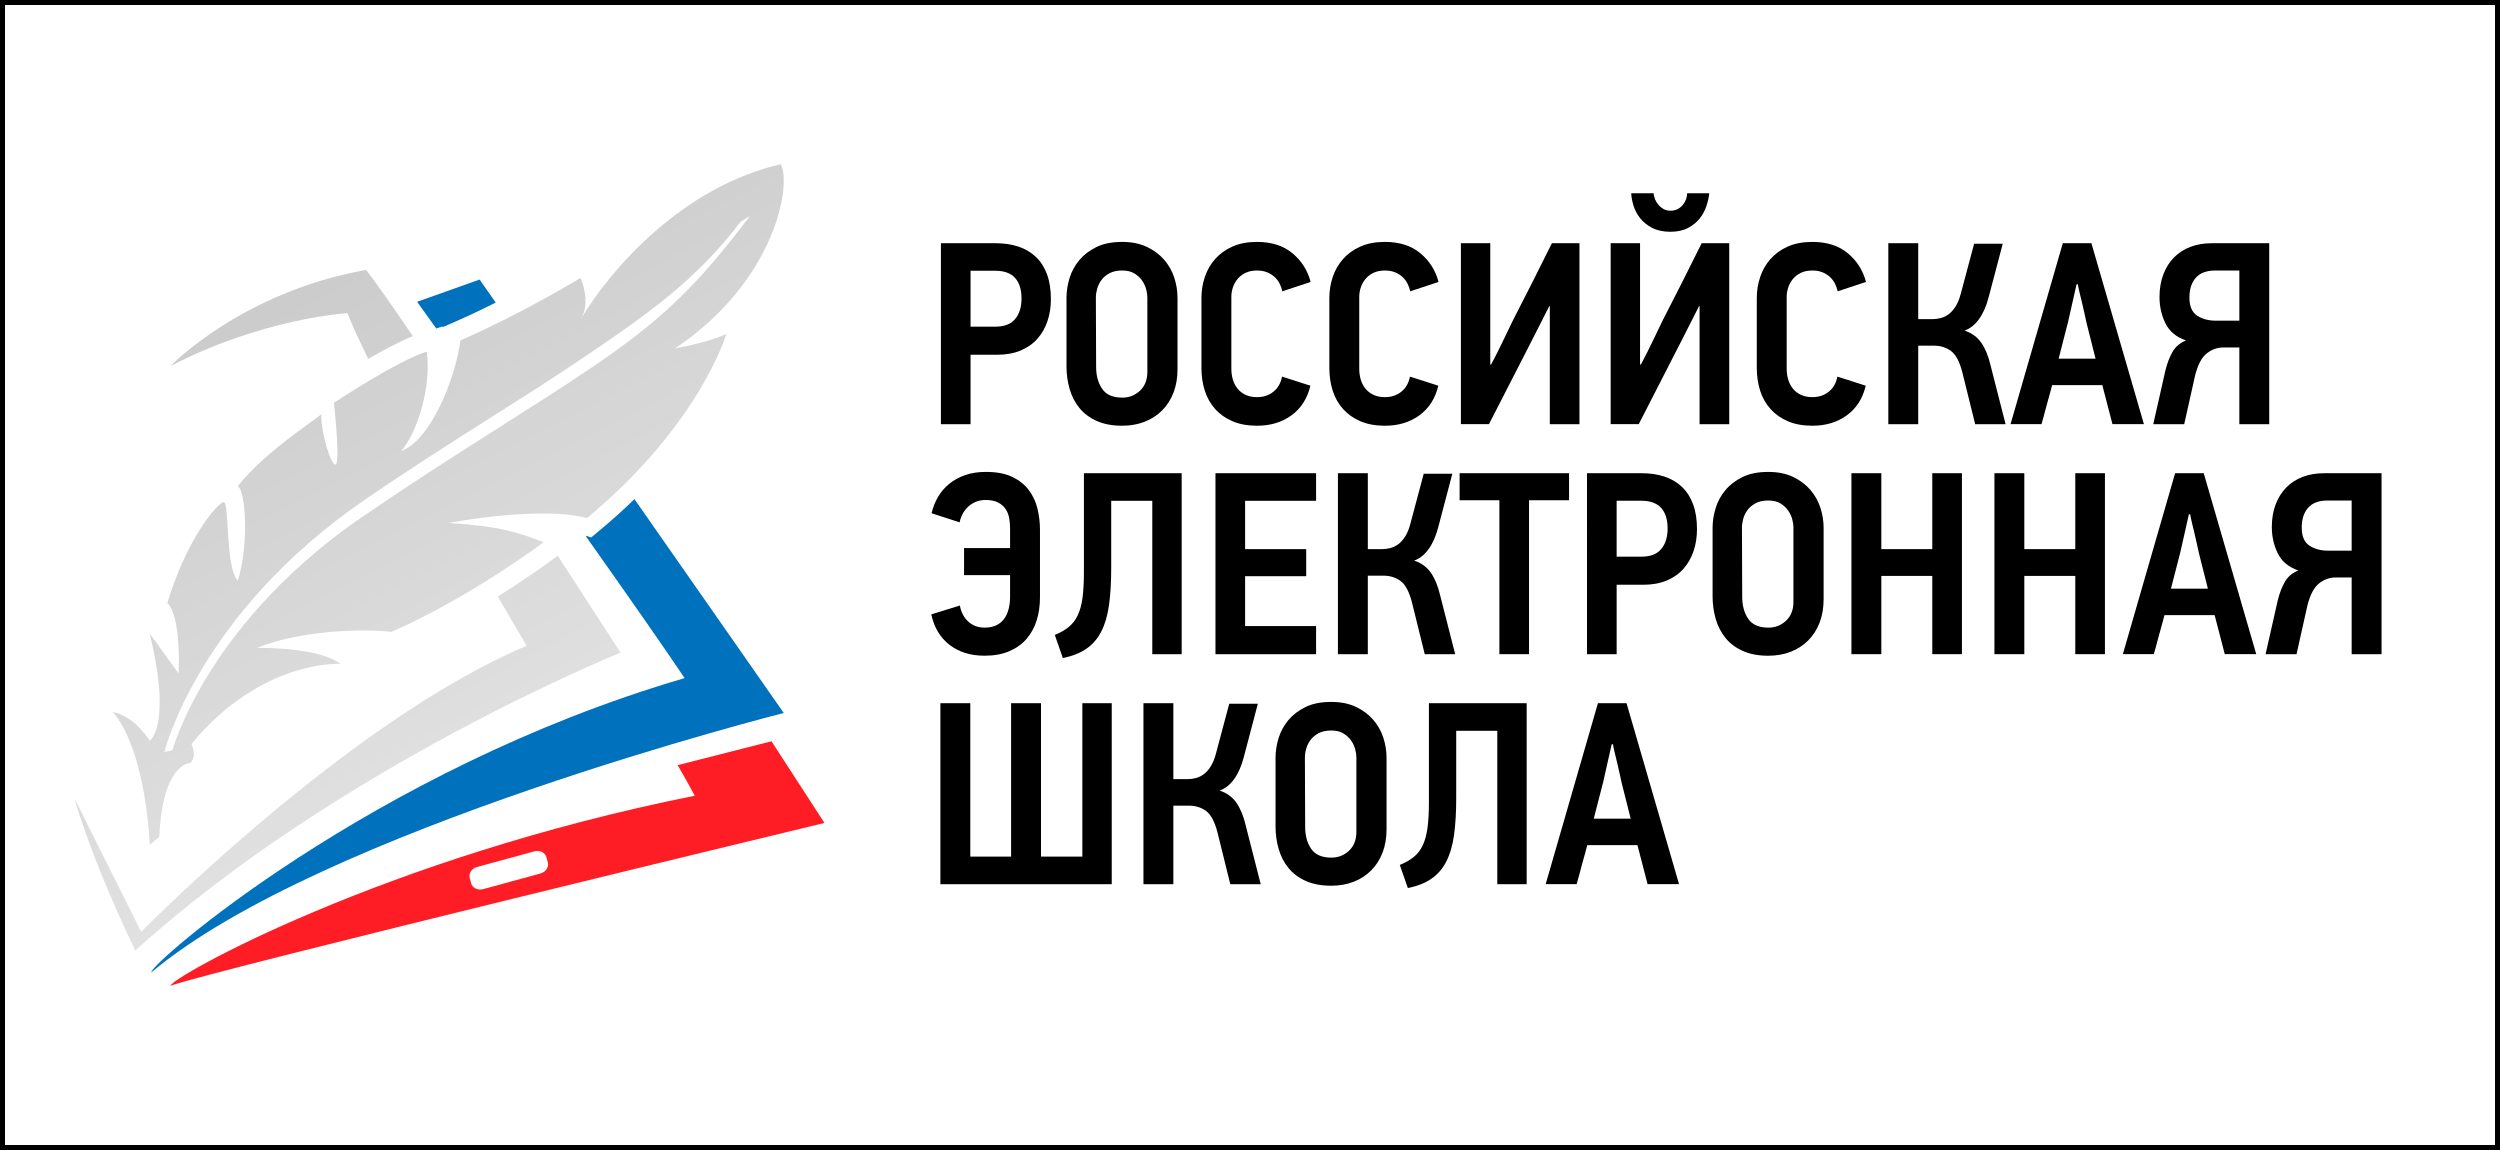
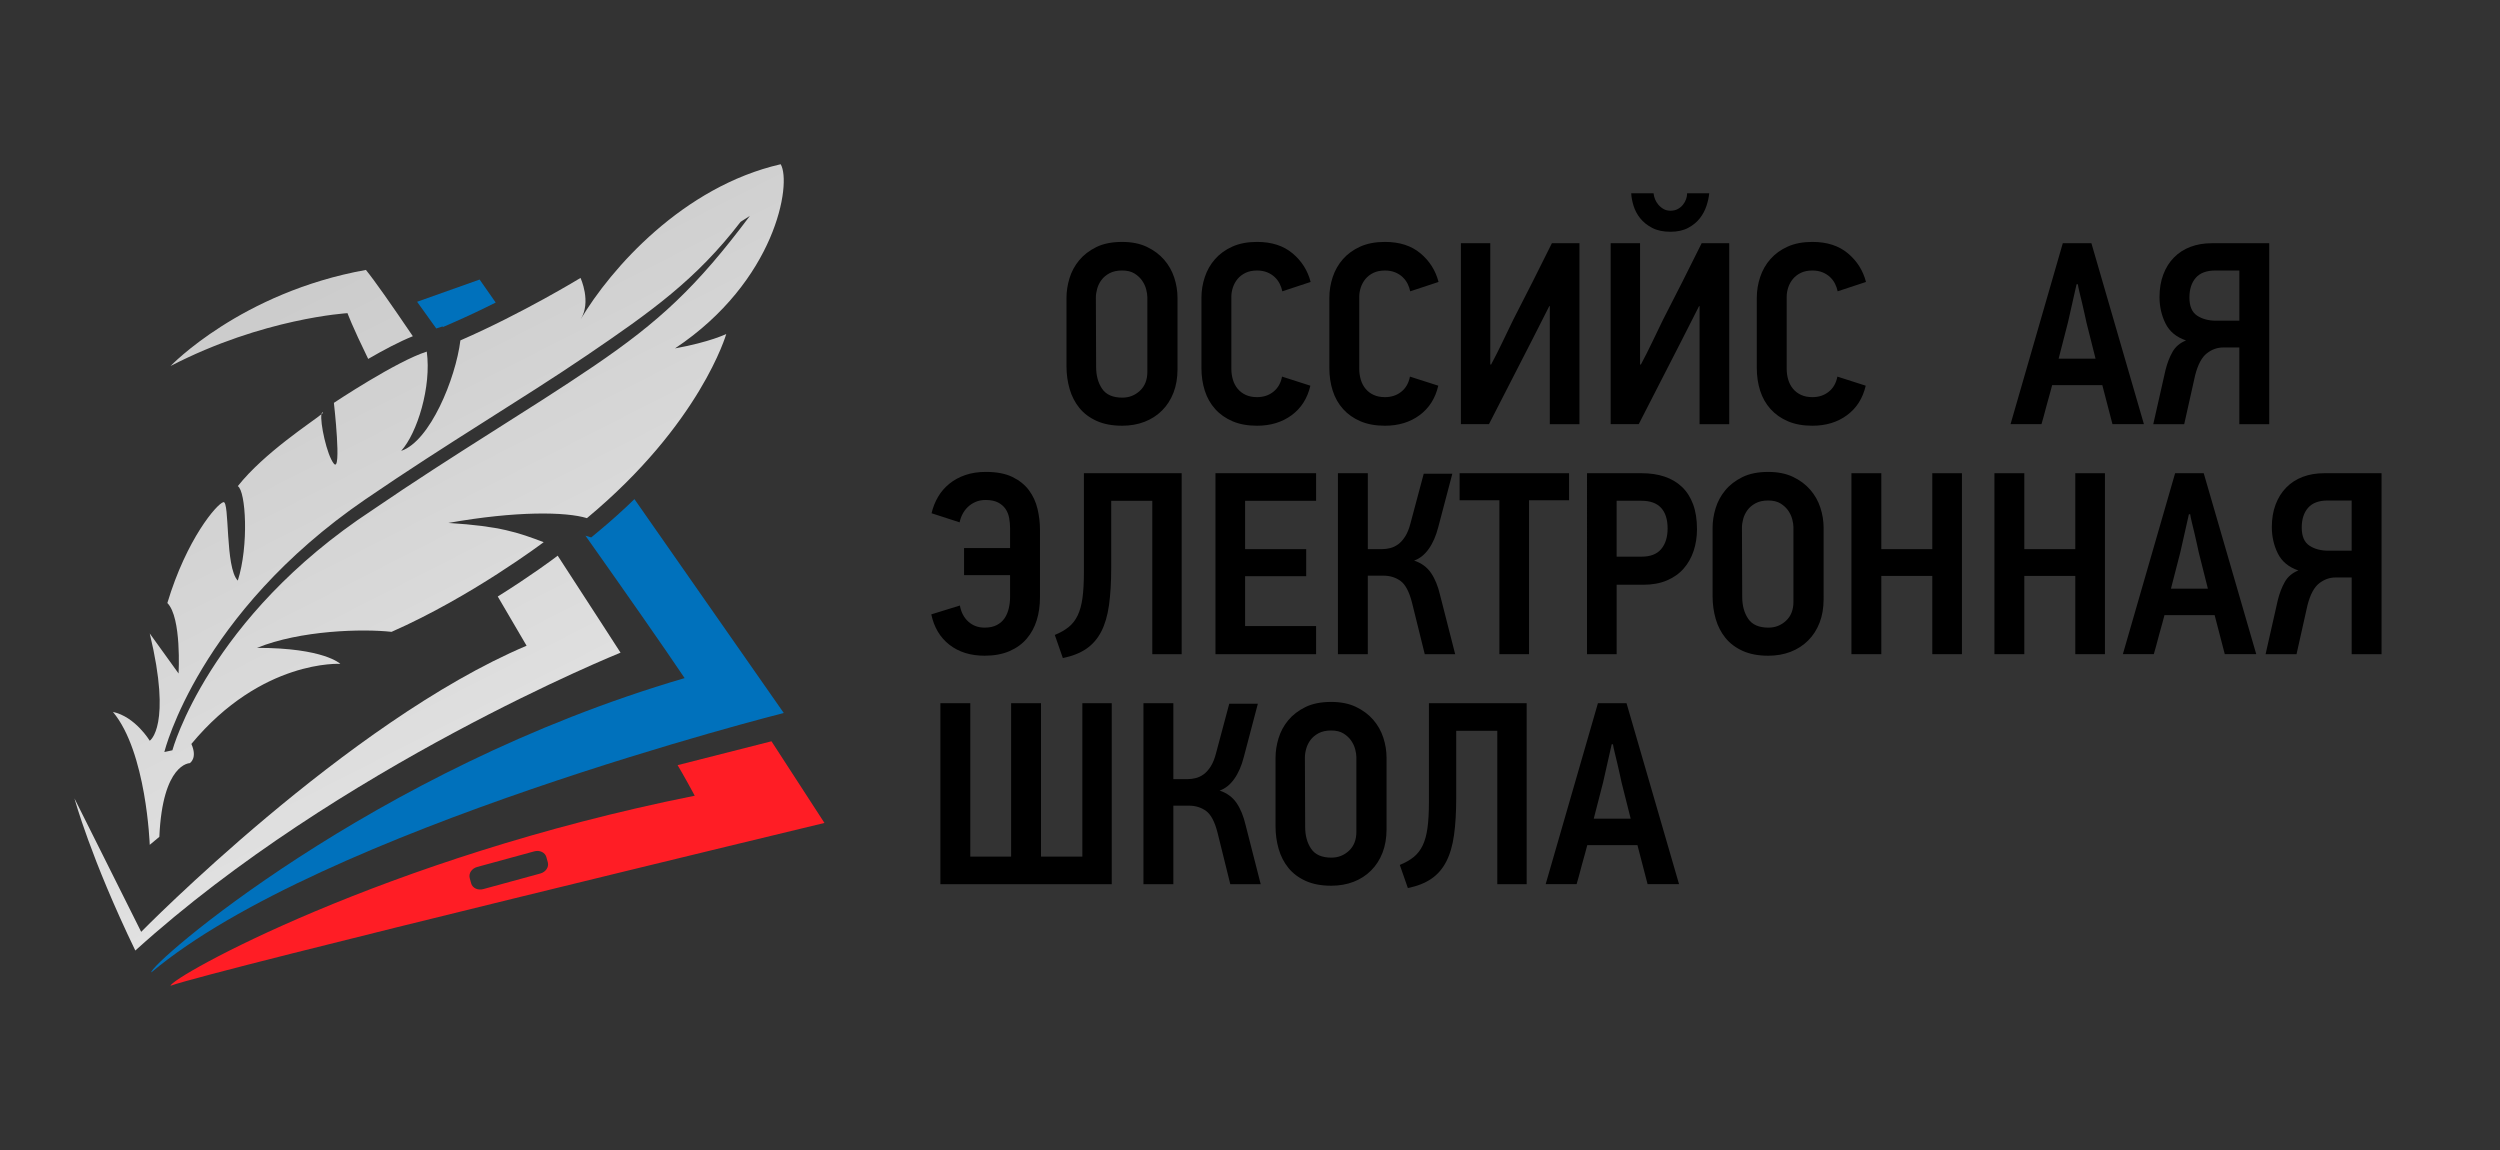
<svg xmlns="http://www.w3.org/2000/svg" version="1.1" x="0px" y="0px" viewBox="0 0 250 115" enable-background="new 0 0 250 115" xml:space="preserve">
  <rect x="0" y="0" width="250" height="115" fill="#333333" stroke="none" />
  <g id="Слой_15">
</g>
  <g id="fipi_ru">
</g>
  <g id="рдш.рф">
</g>
  <g id="dppo.apkpro">
</g>
  <g id="srtv.fcior">
</g>
  <g id="ГИА">
</g>
  <g id="ЕГЭ">
</g>
  <g id="fedindtifr_tras">
</g>
  <g id="minprosveshen">
</g>
  <g id="vedtnikobraz">
</g>
  <g id="ФедСлужба_по_надзору">
</g>
  <g id="Российское_образование">
</g>
  <g id="РОССИЙСКАЯ_ЭЛ_ШКОЛА">
-     <rect fill="#FFFFFF" stroke="#000000" stroke-miterlimit="10" width="250" height="115" />
    <g id="ТЕКСТ_00000041279921290776889070000006458650167374107292_">
      <g>
-         <path d="M105.09,29.911c0,0.78-0.113,1.508-0.338,2.184s-0.559,1.266-1.001,1.769     s-1.001,0.896-1.677,1.183c-0.676,0.286-1.465,0.429-2.366,0.429h-2.652v6.942     H94.092V24.321h5.46c0.849,0,1.612,0.112,2.288,0.338     c0.676,0.226,1.256,0.567,1.742,1.026c0.485,0.46,0.858,1.04,1.118,1.742     C104.959,28.13,105.09,28.958,105.09,29.911z M102.152,29.845     c0-0.896-0.217-1.582-0.65-2.057s-1.092-0.712-1.976-0.712h-2.47v5.59h2.496     c0.884,0,1.538-0.254,1.963-0.764C101.939,31.394,102.152,30.709,102.152,29.845z" />
        <path d="M117.751,36.93c0,0.867-0.135,1.647-0.403,2.34     c-0.269,0.694-0.65,1.287-1.144,1.781c-0.494,0.494-1.079,0.871-1.755,1.131     c-0.676,0.261-1.421,0.391-2.236,0.391c-0.988,0-1.837-0.16-2.548-0.481     c-0.711-0.32-1.287-0.754-1.729-1.3c-0.442-0.546-0.767-1.179-0.975-1.898     c-0.208-0.719-0.312-1.478-0.312-2.274v-6.838c0-0.642,0.1-1.291,0.299-1.95     c0.199-0.658,0.52-1.257,0.962-1.794c0.442-0.537,1.014-0.979,1.716-1.326     s1.564-0.52,2.587-0.52c0.953,0,1.776,0.164,2.47,0.493     c0.693,0.33,1.27,0.759,1.729,1.287c0.459,0.529,0.797,1.127,1.014,1.794     c0.217,0.668,0.325,1.34,0.325,2.016V36.93z M114.735,29.734     c0-0.226-0.039-0.49-0.117-0.794c-0.078-0.305-0.212-0.596-0.403-0.873     c-0.191-0.278-0.446-0.517-0.767-0.717c-0.321-0.199-0.732-0.3-1.235-0.3     c-0.503,0-0.923,0.092-1.261,0.274c-0.338,0.182-0.607,0.408-0.806,0.677     c-0.2,0.27-0.343,0.561-0.429,0.873c-0.087,0.312-0.13,0.607-0.13,0.886     l0.026,6.93c0,0.869,0.199,1.599,0.598,2.188     c0.398,0.591,1.075,0.886,2.028,0.886c0.676,0,1.261-0.229,1.755-0.689     c0.494-0.461,0.741-1.091,0.741-1.89V29.734z" />
        <path d="M131.038,38.569c-0.295,1.265-0.919,2.249-1.872,2.95     c-0.954,0.702-2.106,1.054-3.458,1.054c-0.936,0-1.751-0.147-2.444-0.442     c-0.693-0.294-1.274-0.702-1.742-1.222c-0.468-0.521-0.815-1.131-1.04-1.833     c-0.226-0.702-0.338-1.46-0.338-2.275v-7.02c0-0.711,0.112-1.404,0.338-2.08     c0.225-0.676,0.567-1.274,1.027-1.794c0.459-0.521,1.036-0.937,1.729-1.248     c0.693-0.312,1.517-0.468,2.47-0.468c1.456,0,2.639,0.381,3.549,1.144     s1.512,1.716,1.807,2.86l-2.833,0.936c-0.052-0.26-0.139-0.511-0.26-0.754     c-0.121-0.242-0.286-0.464-0.494-0.663s-0.459-0.359-0.754-0.48     s-0.633-0.183-1.014-0.183c-0.451,0-0.836,0.078-1.157,0.234     s-0.585,0.359-0.793,0.61c-0.208,0.252-0.364,0.533-0.468,0.846     c-0.104,0.312-0.156,0.624-0.156,0.936v7.202c0,0.382,0.052,0.745,0.156,1.092     c0.104,0.348,0.264,0.65,0.481,0.91c0.216,0.26,0.485,0.464,0.806,0.611     s0.698,0.221,1.131,0.221c0.641,0,1.187-0.182,1.638-0.546     s0.737-0.866,0.858-1.508L131.038,38.569z" />
        <path d="M143.829,38.569c-0.295,1.265-0.919,2.249-1.872,2.95     c-0.953,0.702-2.106,1.054-3.458,1.054c-0.937,0-1.751-0.147-2.444-0.442     c-0.693-0.294-1.273-0.702-1.742-1.222c-0.468-0.521-0.814-1.131-1.04-1.833     c-0.225-0.702-0.338-1.46-0.338-2.275v-7.02c0-0.711,0.113-1.404,0.338-2.08     c0.226-0.676,0.568-1.274,1.027-1.794c0.459-0.521,1.035-0.937,1.729-1.248     c0.692-0.312,1.517-0.468,2.47-0.468c1.456,0,2.639,0.381,3.549,1.144     s1.512,1.716,1.807,2.86l-2.834,0.936c-0.052-0.26-0.139-0.511-0.26-0.754     c-0.121-0.242-0.286-0.464-0.494-0.663s-0.459-0.359-0.754-0.48     s-0.633-0.183-1.014-0.183c-0.451,0-0.837,0.078-1.157,0.234     c-0.321,0.156-0.585,0.359-0.793,0.61c-0.208,0.252-0.364,0.533-0.468,0.846     c-0.104,0.312-0.156,0.624-0.156,0.936v7.202c0,0.382,0.052,0.745,0.156,1.092     c0.104,0.348,0.264,0.65,0.48,0.91s0.485,0.464,0.807,0.611     c0.32,0.147,0.697,0.221,1.131,0.221c0.641,0,1.187-0.182,1.638-0.546     s0.736-0.866,0.858-1.508L143.829,38.569z" />
        <path d="M146.09,42.417V24.321h2.938v12.115c0.017,0,0.029,0.005,0.039,0.014     c0.008,0.009,0.021,0.013,0.038,0.013c0.399-0.745,0.776-1.49,1.132-2.236     c0.354-0.745,0.715-1.49,1.078-2.235c0.659-1.283,1.309-2.557,1.95-3.822     c0.642-1.265,1.283-2.548,1.924-3.848h2.757v18.096h-2.965V30.613h-0.052     c-0.295,0.571-0.589,1.152-0.884,1.742c-0.295,0.589-0.59,1.17-0.884,1.741     l-4.265,8.32H146.09z" />
        <path d="M161.067,42.417V24.321h2.938v12.115c0.017,0,0.029,0.005,0.039,0.014     c0.008,0.009,0.021,0.013,0.038,0.013c0.399-0.745,0.776-1.49,1.132-2.236     c0.354-0.745,0.715-1.49,1.078-2.235c0.659-1.283,1.309-2.557,1.95-3.822     c0.642-1.265,1.283-2.548,1.924-3.848h2.757v18.096h-2.965V30.613h-0.052     c-0.295,0.571-0.589,1.152-0.884,1.742c-0.295,0.589-0.59,1.17-0.884,1.741     l-4.265,8.32H161.067z M167.047,23.177c-0.729,0-1.34-0.13-1.833-0.39     c-0.494-0.26-0.894-0.581-1.196-0.962c-0.304-0.381-0.524-0.797-0.663-1.248     s-0.217-0.866-0.234-1.248h2.236c0.017,0.19,0.065,0.386,0.143,0.585     c0.078,0.199,0.191,0.386,0.339,0.559c0.146,0.174,0.32,0.316,0.52,0.43     c0.199,0.112,0.429,0.169,0.689,0.169c0.276,0,0.52-0.057,0.728-0.169     c0.208-0.113,0.381-0.256,0.521-0.43c0.138-0.173,0.242-0.359,0.312-0.559     s0.104-0.395,0.104-0.585h2.21c-0.035,0.382-0.126,0.797-0.273,1.248     s-0.368,0.867-0.663,1.248s-0.685,0.702-1.17,0.962     S167.74,23.177,167.047,23.177z" />
        <path d="M186.573,38.569c-0.295,1.265-0.919,2.249-1.872,2.95     c-0.953,0.702-2.106,1.054-3.458,1.054c-0.937,0-1.751-0.147-2.444-0.442     c-0.693-0.294-1.273-0.702-1.742-1.222c-0.468-0.521-0.814-1.131-1.04-1.833     c-0.225-0.702-0.338-1.46-0.338-2.275v-7.02c0-0.711,0.113-1.404,0.338-2.08     c0.226-0.676,0.568-1.274,1.027-1.794c0.459-0.521,1.035-0.937,1.729-1.248     c0.692-0.312,1.517-0.468,2.47-0.468c1.456,0,2.639,0.381,3.549,1.144     s1.512,1.716,1.807,2.86l-2.834,0.936c-0.052-0.26-0.139-0.511-0.26-0.754     c-0.121-0.242-0.286-0.464-0.494-0.663s-0.459-0.359-0.754-0.48     s-0.633-0.183-1.014-0.183c-0.451,0-0.837,0.078-1.157,0.234     c-0.321,0.156-0.585,0.359-0.793,0.61c-0.208,0.252-0.364,0.533-0.468,0.846     c-0.104,0.312-0.156,0.624-0.156,0.936v7.202c0,0.382,0.052,0.745,0.156,1.092     c0.104,0.348,0.264,0.65,0.48,0.91s0.485,0.464,0.807,0.611     c0.32,0.147,0.697,0.221,1.131,0.221c0.641,0,1.187-0.182,1.638-0.546     s0.736-0.866,0.858-1.508L186.573,38.569z" />
-         <path d="M188.833,42.417V24.321h2.99v7.592h1.43c0.26,0,0.528-0.034,0.806-0.104     c0.277-0.068,0.542-0.194,0.794-0.377c0.251-0.182,0.484-0.441,0.701-0.779     s0.395-0.776,0.533-1.313l1.326-4.966h2.86l-1.404,5.33     c-0.226,0.884-0.546,1.616-0.962,2.197c-0.416,0.58-0.901,0.966-1.456,1.156     c0.728,0.243,1.291,0.655,1.689,1.235c0.399,0.581,0.702,1.322,0.91,2.223     l1.508,5.902h-3.042l-1.273-5.148c-0.277-1.092-0.659-1.815-1.145-2.171     c-0.485-0.354-1.057-0.532-1.716-0.532h-1.56v7.852H188.833z" />
        <path d="M210.232,38.516h-5.018c-0.035,0.156-0.104,0.416-0.208,0.78     c-0.104,0.364-0.213,0.754-0.325,1.17c-0.113,0.416-0.217,0.807-0.312,1.17     c-0.095,0.364-0.169,0.624-0.221,0.78h-3.094l5.226-18.096h2.86l5.252,18.096     h-3.146L210.232,38.516z M206.8,32.224l-0.937,3.641h3.692l-0.91-3.614     c-0.035-0.156-0.091-0.416-0.169-0.78c-0.078-0.363-0.165-0.745-0.26-1.144     c-0.096-0.398-0.187-0.775-0.273-1.131s-0.139-0.611-0.156-0.768h-0.13     L206.8,32.224z" />
        <path d="M226.923,24.321v18.096h-2.989v-7.67h-1.612     c-0.59,0-1.136,0.195-1.638,0.585c-0.503,0.39-0.894,1.122-1.17,2.197     l-1.093,4.888h-3.094l1.222-5.408c0.174-0.692,0.407-1.3,0.702-1.819     c0.295-0.521,0.745-0.901,1.353-1.145c-0.972-0.329-1.655-0.896-2.055-1.703     c-0.398-0.806-0.598-1.686-0.598-2.639c0-0.832,0.126-1.582,0.377-2.249     s0.606-1.235,1.066-1.703c0.459-0.468,1.009-0.823,1.65-1.066     c0.642-0.242,1.353-0.363,2.132-0.363H226.923z M218.942,29.755     c0,0.867,0.255,1.469,0.767,1.807c0.512,0.339,1.148,0.508,1.911,0.508h2.314     v-5.019h-2.393c-0.884,0-1.538,0.243-1.963,0.729S218.942,28.923,218.942,29.755z" />
        <path d="M96.406,54.808h4.602v-1.976c0-0.347-0.031-0.689-0.091-1.027     c-0.061-0.338-0.182-0.641-0.364-0.91c-0.182-0.268-0.434-0.484-0.754-0.649     c-0.321-0.165-0.733-0.247-1.235-0.247c-0.381,0-0.719,0.065-1.014,0.195     c-0.295,0.13-0.551,0.299-0.767,0.507c-0.217,0.208-0.395,0.446-0.533,0.715     s-0.234,0.542-0.286,0.819l-2.808-0.91c0.138-0.589,0.355-1.136,0.65-1.639     c0.294-0.502,0.671-0.939,1.131-1.312c0.459-0.373,0.992-0.663,1.599-0.871     c0.606-0.208,1.291-0.312,2.054-0.312c1.074,0,1.958,0.169,2.652,0.507     c0.693,0.338,1.244,0.779,1.651,1.326c0.407,0.546,0.693,1.165,0.858,1.858     c0.165,0.693,0.247,1.387,0.247,2.08v6.786c0,0.814-0.108,1.573-0.325,2.275     c-0.217,0.701-0.551,1.317-1.001,1.846c-0.451,0.529-1.027,0.944-1.729,1.248     c-0.702,0.303-1.53,0.455-2.483,0.455c-1.404,0-2.574-0.363-3.51-1.09     c-0.936-0.726-1.543-1.74-1.82-3.044l2.86-0.885     c0.121,0.677,0.403,1.214,0.845,1.612c0.442,0.399,0.984,0.598,1.625,0.598     c0.485,0,0.893-0.086,1.222-0.259c0.329-0.172,0.589-0.4,0.78-0.685     c0.191-0.285,0.329-0.612,0.416-0.983s0.13-0.746,0.13-1.126v-2.199h-4.602     V54.808z" />
        <path d="M111.121,56.785c0,1.438-0.074,2.683-0.221,3.73     c-0.147,1.049-0.408,1.934-0.78,2.652c-0.373,0.72-0.871,1.291-1.495,1.716     c-0.624,0.425-1.404,0.732-2.34,0.923l-0.806-2.313     c0.555-0.226,1.018-0.489,1.391-0.793c0.373-0.304,0.672-0.689,0.897-1.157     s0.386-1.049,0.481-1.742c0.095-0.692,0.143-1.56,0.143-2.6v-9.88h9.776     v18.096h-2.938V50.077h-4.108V56.785z" />
        <path d="M121.547,65.417V47.321h10.062v2.756h-7.099v4.836h6.11v2.704h-6.11     v4.992h7.099v2.808H121.547z" />
        <path d="M133.792,65.417V47.321h2.99v7.592h1.43c0.26,0,0.528-0.034,0.806-0.104     c0.277-0.068,0.542-0.194,0.794-0.377c0.251-0.182,0.484-0.441,0.701-0.779     s0.395-0.776,0.533-1.313l1.326-4.966h2.86l-1.404,5.33     c-0.226,0.884-0.546,1.616-0.962,2.197c-0.416,0.58-0.901,0.966-1.456,1.156     c0.728,0.243,1.291,0.655,1.689,1.235c0.399,0.581,0.702,1.322,0.91,2.223     l1.508,5.902h-3.042l-1.273-5.148c-0.277-1.092-0.659-1.815-1.145-2.171     c-0.485-0.354-1.057-0.532-1.716-0.532h-1.56v7.852H133.792z" />
        <path d="M152.903,50.025v15.392h-2.964V50.025h-3.979v-2.704h10.946v2.704H152.903z" />
        <path d="M169.699,52.911c0,0.78-0.112,1.508-0.338,2.184s-0.559,1.266-1.001,1.769     c-0.441,0.503-1.001,0.896-1.677,1.183s-1.465,0.429-2.366,0.429h-2.652v6.942     h-2.964V47.321h5.46c0.85,0,1.612,0.112,2.288,0.338s1.257,0.567,1.742,1.026     c0.485,0.46,0.858,1.04,1.118,1.742S169.699,51.958,169.699,52.911z      M166.761,52.845c0-0.896-0.217-1.582-0.65-2.057s-1.092-0.712-1.976-0.712     h-2.471v5.59h2.496c0.885,0,1.538-0.254,1.963-0.764     C166.548,54.394,166.761,53.709,166.761,52.845z" />
        <path d="M182.361,59.93c0,0.867-0.135,1.647-0.403,2.34     c-0.269,0.694-0.649,1.287-1.144,1.781s-1.079,0.871-1.755,1.131     c-0.677,0.261-1.422,0.391-2.236,0.391c-0.988,0-1.838-0.16-2.548-0.481     c-0.711-0.32-1.287-0.754-1.729-1.3c-0.441-0.546-0.767-1.179-0.975-1.898     c-0.208-0.719-0.312-1.478-0.312-2.274v-6.838c0-0.642,0.1-1.291,0.3-1.95     c0.198-0.658,0.52-1.257,0.962-1.794c0.441-0.537,1.014-0.979,1.716-1.326     s1.564-0.52,2.587-0.52c0.953,0,1.776,0.164,2.47,0.493     c0.693,0.33,1.27,0.759,1.729,1.287c0.459,0.529,0.797,1.127,1.014,1.794     c0.217,0.668,0.325,1.34,0.325,2.016V59.93z M179.345,52.734     c0-0.226-0.039-0.49-0.117-0.794c-0.078-0.305-0.213-0.596-0.403-0.873     c-0.19-0.278-0.446-0.517-0.767-0.717c-0.321-0.199-0.732-0.3-1.235-0.3     s-0.923,0.092-1.261,0.274c-0.338,0.182-0.607,0.408-0.807,0.677     c-0.199,0.27-0.342,0.561-0.429,0.873s-0.13,0.607-0.13,0.886l0.026,6.93     c0,0.869,0.198,1.599,0.598,2.188c0.398,0.591,1.074,0.886,2.028,0.886     c0.676,0,1.261-0.229,1.755-0.689c0.494-0.461,0.741-1.091,0.741-1.89V52.734z     " />
        <path d="M193.229,65.417v-7.826h-5.097v7.826h-2.989V47.321h2.989v7.592h5.097     v-7.592h2.964v18.096H193.229z" />
        <path d="M207.529,65.417v-7.826h-5.097v7.826h-2.989V47.321h2.989v7.592h5.097     v-7.592h2.964v18.096H207.529z" />
        <path d="M221.464,61.516h-5.018c-0.035,0.156-0.104,0.416-0.208,0.78     c-0.104,0.364-0.213,0.754-0.325,1.17c-0.113,0.416-0.217,0.807-0.312,1.17     c-0.095,0.364-0.169,0.624-0.221,0.78h-3.094l5.226-18.096h2.86l5.252,18.096     h-3.146L221.464,61.516z M218.033,55.224l-0.937,3.641h3.692l-0.91-3.614     c-0.035-0.156-0.091-0.416-0.169-0.78c-0.078-0.363-0.165-0.745-0.26-1.144     c-0.096-0.398-0.187-0.775-0.273-1.131s-0.139-0.611-0.156-0.768h-0.13     L218.033,55.224z" />
        <path d="M238.155,47.321v18.096h-2.989v-7.67h-1.612     c-0.59,0-1.136,0.195-1.638,0.585c-0.503,0.39-0.894,1.122-1.17,2.197     l-1.093,4.888h-3.094l1.222-5.408c0.174-0.692,0.407-1.3,0.702-1.819     c0.295-0.521,0.745-0.901,1.353-1.145c-0.972-0.329-1.655-0.896-2.055-1.703     c-0.398-0.806-0.598-1.686-0.598-2.639c0-0.832,0.126-1.582,0.377-2.249     s0.606-1.235,1.066-1.703c0.459-0.468,1.009-0.823,1.65-1.066     c0.642-0.242,1.353-0.363,2.132-0.363H238.155z M230.173,52.755     c0,0.867,0.255,1.469,0.767,1.807c0.512,0.339,1.148,0.508,1.911,0.508h2.314     v-5.019h-2.393c-0.884,0-1.538,0.243-1.963,0.729S230.173,51.923,230.173,52.755z" />
        <path d="M111.174,70.321v18.096H94.039V70.321h2.99v15.34h4.082V70.321h2.99     v15.34h4.134V70.321H111.174z" />
        <path d="M114.345,88.417V70.321h2.99v7.592h1.43c0.26,0,0.529-0.034,0.806-0.104     c0.277-0.068,0.542-0.194,0.793-0.377c0.251-0.182,0.485-0.441,0.702-0.779     c0.216-0.338,0.394-0.776,0.533-1.313l1.326-4.966h2.86l-1.404,5.33     c-0.226,0.884-0.546,1.616-0.962,2.197c-0.416,0.58-0.902,0.966-1.456,1.156     c0.728,0.243,1.291,0.655,1.69,1.235c0.398,0.581,0.702,1.322,0.91,2.223     l1.508,5.902h-3.042l-1.274-5.148c-0.277-1.092-0.659-1.815-1.144-2.171     c-0.485-0.354-1.058-0.532-1.716-0.532h-1.56v7.852H114.345z" />
        <path d="M138.655,82.93c0,0.867-0.135,1.647-0.402,2.34     c-0.27,0.694-0.65,1.287-1.145,1.781s-1.078,0.871-1.754,1.131     c-0.678,0.261-1.422,0.391-2.236,0.391c-0.988,0-1.838-0.16-2.549-0.481     c-0.71-0.32-1.287-0.754-1.729-1.3c-0.442-0.546-0.767-1.179-0.975-1.898     c-0.208-0.719-0.312-1.478-0.312-2.274v-6.838c0-0.642,0.1-1.291,0.299-1.95     c0.199-0.658,0.52-1.257,0.962-1.794c0.442-0.537,1.014-0.979,1.716-1.326     c0.703-0.347,1.564-0.52,2.588-0.52c0.953,0,1.775,0.164,2.469,0.493     c0.693,0.33,1.27,0.759,1.73,1.287c0.459,0.529,0.797,1.127,1.014,1.794     c0.217,0.668,0.324,1.34,0.324,2.016V82.93z M135.639,75.734     c0-0.226-0.039-0.49-0.117-0.794c-0.078-0.305-0.213-0.596-0.402-0.873     c-0.191-0.278-0.447-0.517-0.768-0.717c-0.32-0.199-0.732-0.3-1.234-0.3     c-0.504,0-0.924,0.092-1.262,0.274c-0.338,0.182-0.607,0.408-0.807,0.677     c-0.199,0.27-0.342,0.561-0.428,0.873c-0.088,0.312-0.131,0.607-0.131,0.886     l0.027,6.93c0,0.869,0.197,1.599,0.598,2.188     c0.398,0.591,1.074,0.886,2.027,0.886c0.676,0,1.262-0.229,1.756-0.689     c0.494-0.461,0.74-1.091,0.74-1.89V75.734z" />
        <path d="M145.622,79.785c0,1.438-0.074,2.683-0.221,3.73     c-0.147,1.049-0.407,1.934-0.78,2.652c-0.373,0.72-0.871,1.291-1.495,1.716     s-1.403,0.732-2.34,0.923l-0.806-2.313c0.555-0.226,1.018-0.489,1.391-0.793     s0.672-0.689,0.897-1.157c0.225-0.468,0.385-1.049,0.48-1.742     c0.096-0.692,0.144-1.56,0.144-2.6v-9.88h9.775v18.096h-2.938V73.077h-4.108     V79.785z" />
        <path d="M163.745,84.516h-5.018c-0.035,0.156-0.104,0.416-0.208,0.78     c-0.104,0.364-0.213,0.754-0.325,1.17c-0.113,0.416-0.217,0.807-0.312,1.17     c-0.095,0.364-0.169,0.624-0.221,0.78h-3.094l5.226-18.096h2.86l5.252,18.096     h-3.146L163.745,84.516z M160.313,78.224l-0.937,3.641h3.692l-0.91-3.614     c-0.035-0.156-0.091-0.416-0.169-0.78c-0.078-0.363-0.165-0.745-0.26-1.144     c-0.096-0.398-0.187-0.775-0.273-1.131s-0.139-0.611-0.156-0.768h-0.13     L160.313,78.224z" />
      </g>
    </g>
    <g>
      <path fill="#FF1D25" d="M82.446,82.295l-5.298-8.167l-9.388,2.387    c0,0,0.593,0.976,1.714,3.057c-31.228,6.246-52.42,18.203-52.42,19.004    C21.538,96.975,82.446,82.295,82.446,82.295z M47.714,86.697l5.72-1.563    c0.537-0.147,1.077,0.111,1.204,0.578l0.144,0.527    c0.127,0.466-0.206,0.963-0.743,1.11l-5.72,1.563    c-0.538,0.147-1.077-0.111-1.204-0.578l-0.144-0.527    C46.843,87.341,47.176,86.844,47.714,86.697z" />
      <path fill="#0071BC" d="M44.273,32.641l0.009,0.068l0.99-0.431    c1.45-0.635,2.883-1.309,4.298-2.022l-1.608-2.302l-6.252,2.223    c0,0,0.714,0.993,1.915,2.669L44.273,32.641z M63.444,49.913    c-1.134,1.1-2.309,2.157-3.524,3.166l-0.8,0.665l-0.576-0.177    c3.987,5.64,7.718,10.97,9.918,14.244    c-31.366,9.176-53.729,28.817-53.329,29.431    c16.916-14.243,63.244-25.943,63.244-25.943L63.444,49.913z" />
      <linearGradient id="SVGID_00000124848645816189972130000010588499850651149987_" gradientUnits="userSpaceOnUse" x1="55.571" y1="801.85" x2="26.959" y2="745.693" gradientTransform="matrix(1 0 0 1 0.16 -714.605)">
        <stop offset="0" style="stop-color:#E6E6E6" />
        <stop offset="1" style="stop-color:#CCCCCC" />
      </linearGradient>
      <path fill="url(#SVGID_00000124848645816189972130000010588499850651149987_)" d="M36.819,35.892    c1.501-0.869,3.126-1.735,4.465-2.27c-2.164-3.193-3.875-5.634-4.693-6.63    c-12.491,2.242-19.537,9.609-19.537,9.609c9.288-4.804,17.696-5.285,17.696-5.285    S35.177,32.529,36.819,35.892z" />
      <linearGradient id="SVGID_00000039130861782137079510000008923746293196301464_" gradientUnits="userSpaceOnUse" x1="44.195" y1="807.646" x2="15.583" y2="751.489" gradientTransform="matrix(1 0 0 1 0.16 -714.605)">
        <stop offset="0" style="stop-color:#E6E6E6" />
        <stop offset="1" style="stop-color:#CCCCCC" />
      </linearGradient>
      <path fill="url(#SVGID_00000039130861782137079510000008923746293196301464_)" d="M55.526,55.751    c-0.166,0.126-2.413,1.813-5.75,3.9c0.774,1.34,2.029,3.462,2.883,4.922    c-17.909,7.58-38.541,28.612-38.541,28.612L7.446,79.84    c0,0,1.601,5.925,6.085,15.214c20.338-18.416,48.523-29.787,48.523-29.787    s-2.665-4.134-6.286-9.7L55.526,55.751z" />
      <path fill="#FFFFFF" d="M32.268,41.246c-0.058,0-0.097,0.063-0.12,0.174    C32.282,41.306,32.331,41.246,32.268,41.246z" />
      <linearGradient id="SVGID_00000099658305868673458010000016245022362548170924_" gradientUnits="userSpaceOnUse" x1="63.142" y1="797.992" x2="34.529" y2="741.836" gradientTransform="matrix(1 0 0 1 0.16 -714.605)">
        <stop offset="0" style="stop-color:#E6E6E6" />
        <stop offset="1" style="stop-color:#CCCCCC" />
      </linearGradient>
      <path fill="url(#SVGID_00000099658305868673458010000016245022362548170924_)" d="M78.069,16.423    C68.3,18.665,61.094,26.833,58.051,31.957c1.121-1.762,0-4.164,0-4.164    s-5.765,3.523-12.011,6.246c-0.48,3.843-3.043,10.089-5.925,11.05    c1.601-1.762,3.043-6.406,2.562-9.929c-3.043,0.961-9.288,5.125-9.288,5.125    s0.801,7.046,0,6.085c-0.703-0.844-1.406-4.157-1.241-4.951    c-0.897,0.751-5.722,3.85-8.368,7.193c0.801,0.48,1.121,5.925,0,9.448    c-1.281-1.281-0.801-8.007-1.441-7.847c-0.641,0.16-3.683,3.683-5.604,10.089    c1.441,1.441,1.121,7.046,1.121,7.046l-2.883-4.004    c2.242,9.288,0,10.73,0,10.73s-1.441-2.402-3.683-2.883    c3.363,4.004,3.683,13.292,3.683,13.292l0.961-0.801    c0.32-7.367,3.043-7.367,3.043-7.367s0.801-0.48,0.16-1.922    c7.046-8.488,14.893-8.007,14.893-8.007s-1.601-1.601-8.327-1.601    c4.324-1.762,10.569-1.922,13.452-1.601c8.007-3.523,15.214-8.968,15.214-8.968    c-2.562-0.961-4.324-1.601-9.535-1.922c6.787-1.211,11.777-1.121,13.859-0.48    c11.37-9.448,13.932-18.416,13.932-18.416s-1.601,0.801-5.125,1.441    C77.588,28.114,79.19,18.345,78.069,16.423z M59.392,36.601    c-6.492,4.411-13.891,8.751-22.118,14.381    c-16.456,10.801-20.035,24.046-20.035,24.046l-0.806,0.174    c0.022-0.092,3.452-13.869,20.118-25.277c8.268-5.659,15.682-10.007,22.121-14.384    c6.442-4.378,10.963-7.592,15.387-13.358l0.928-0.595    C69.661,28.715,65.882,32.19,59.392,36.601z" />
    </g>
  </g>
  <g id="Единое_окно">
</g>
  <g id="Инклюзивное_образование">
</g>
</svg>